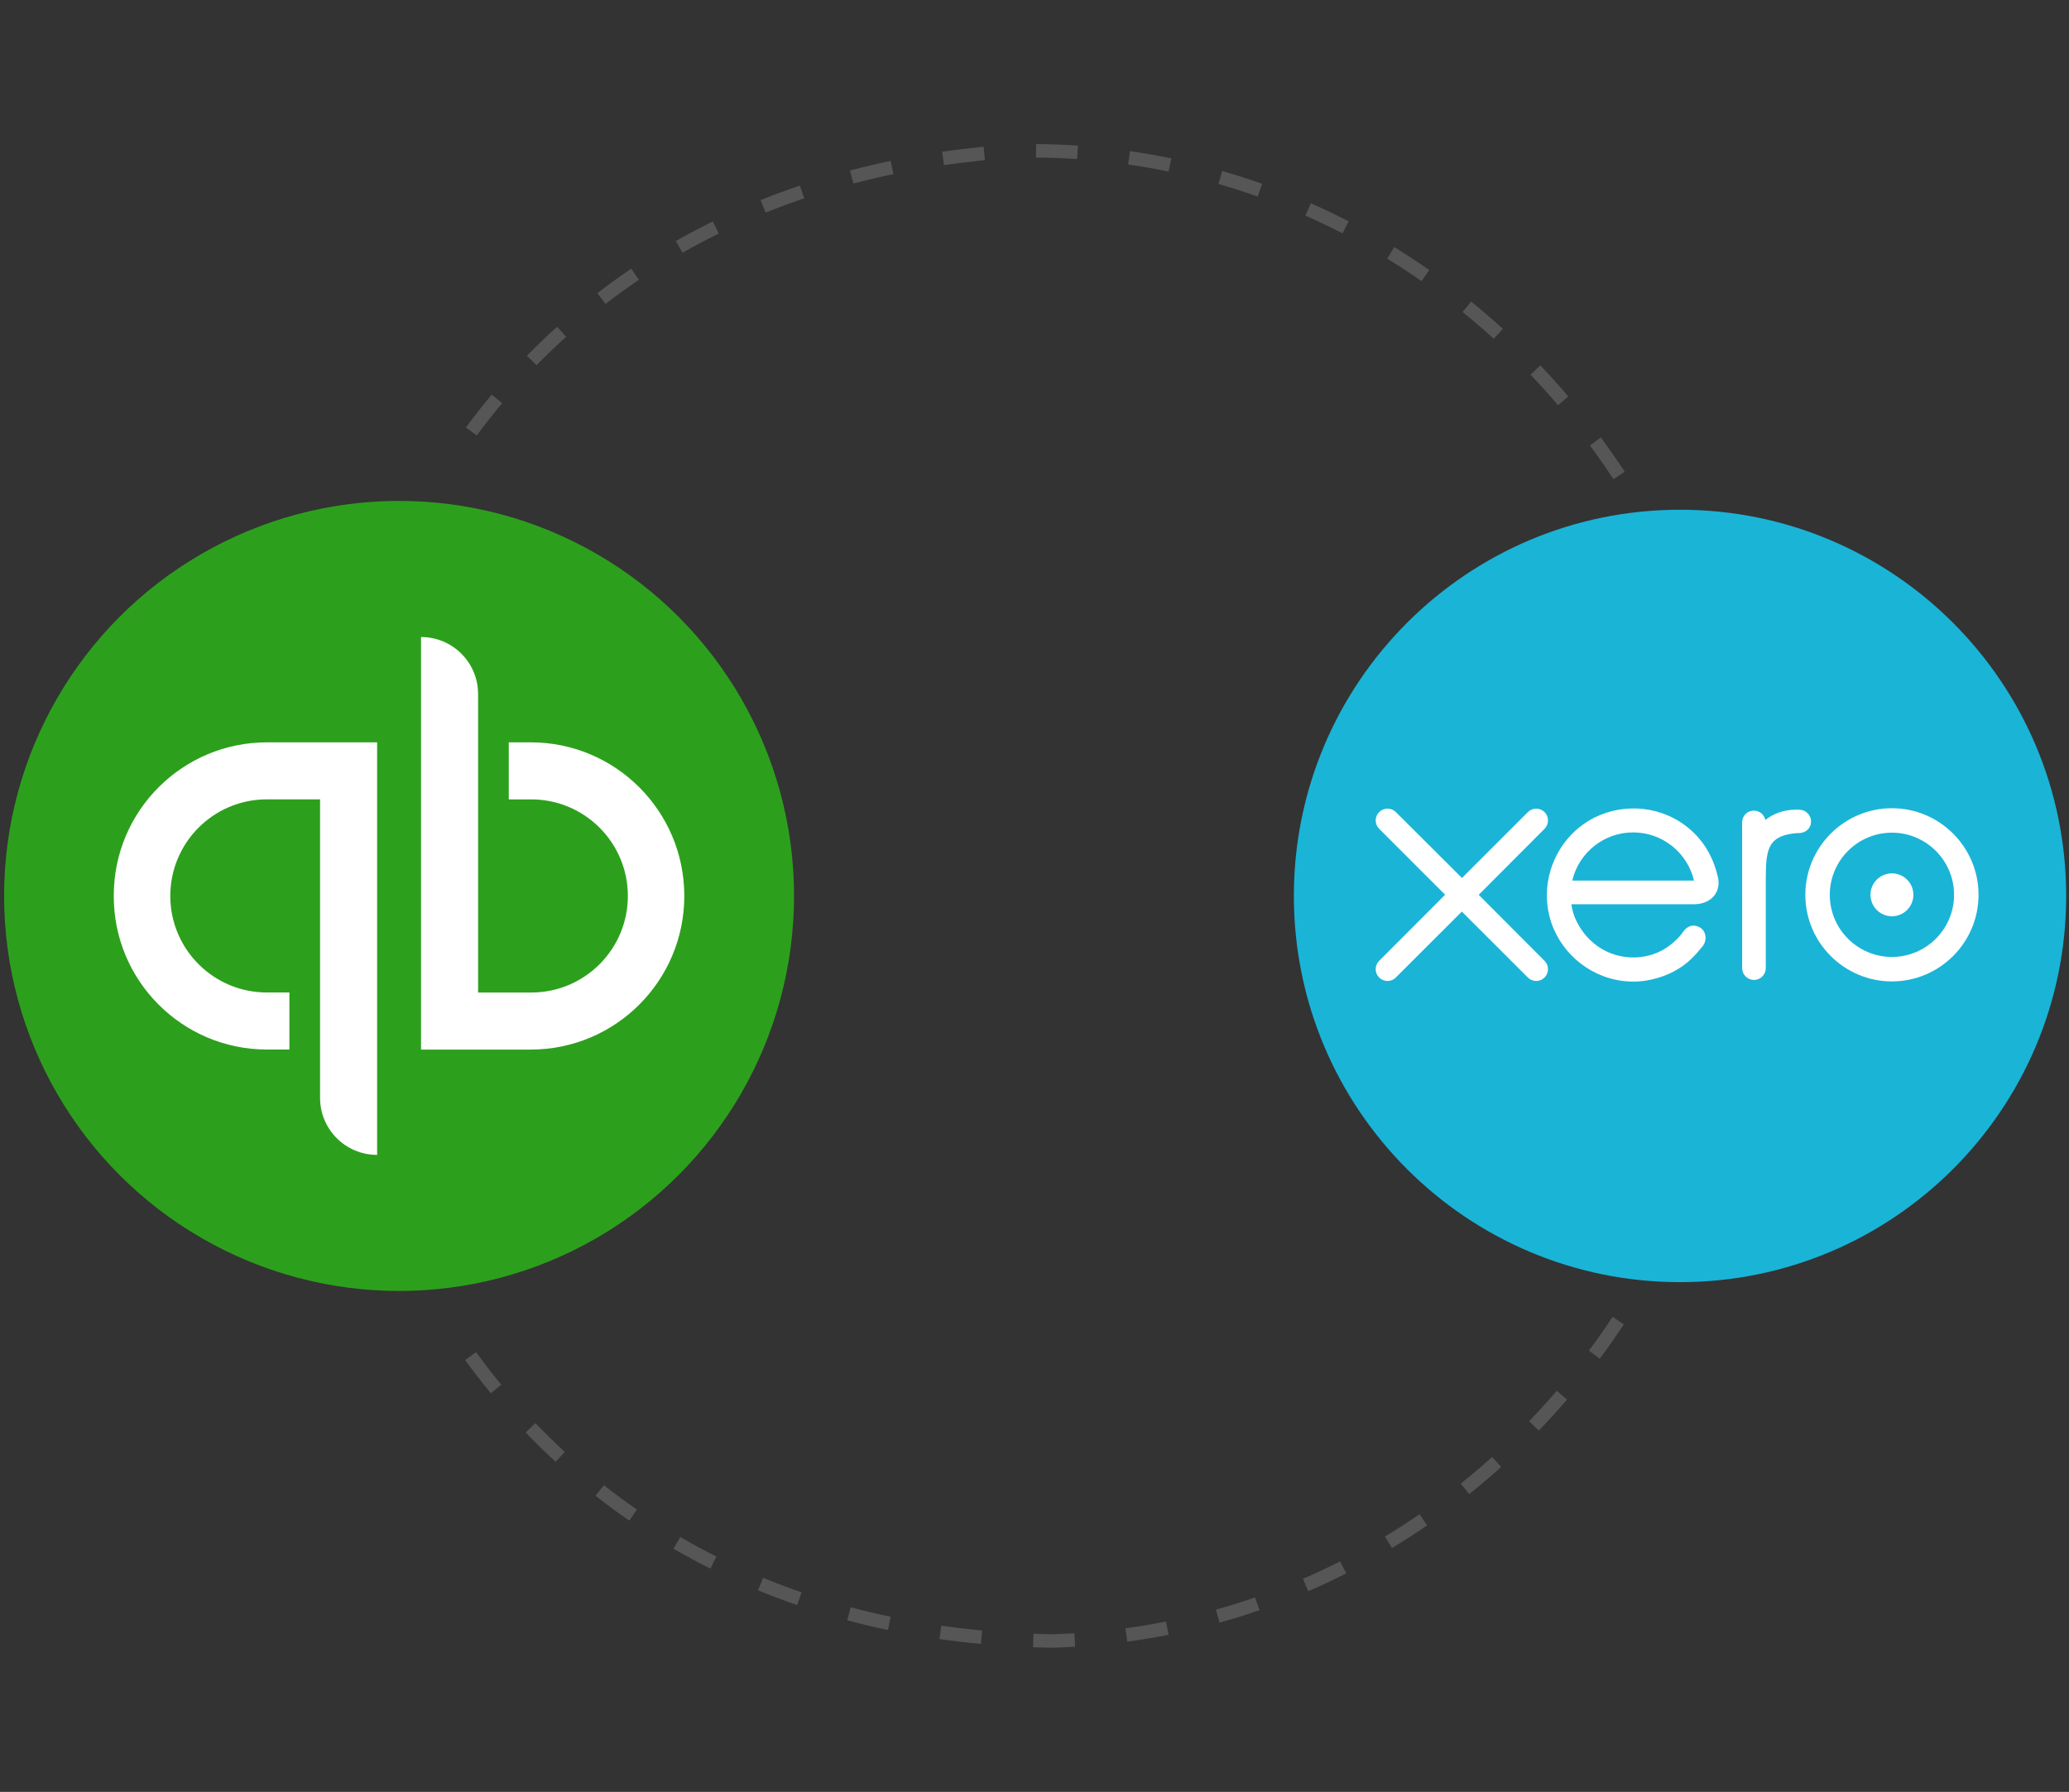
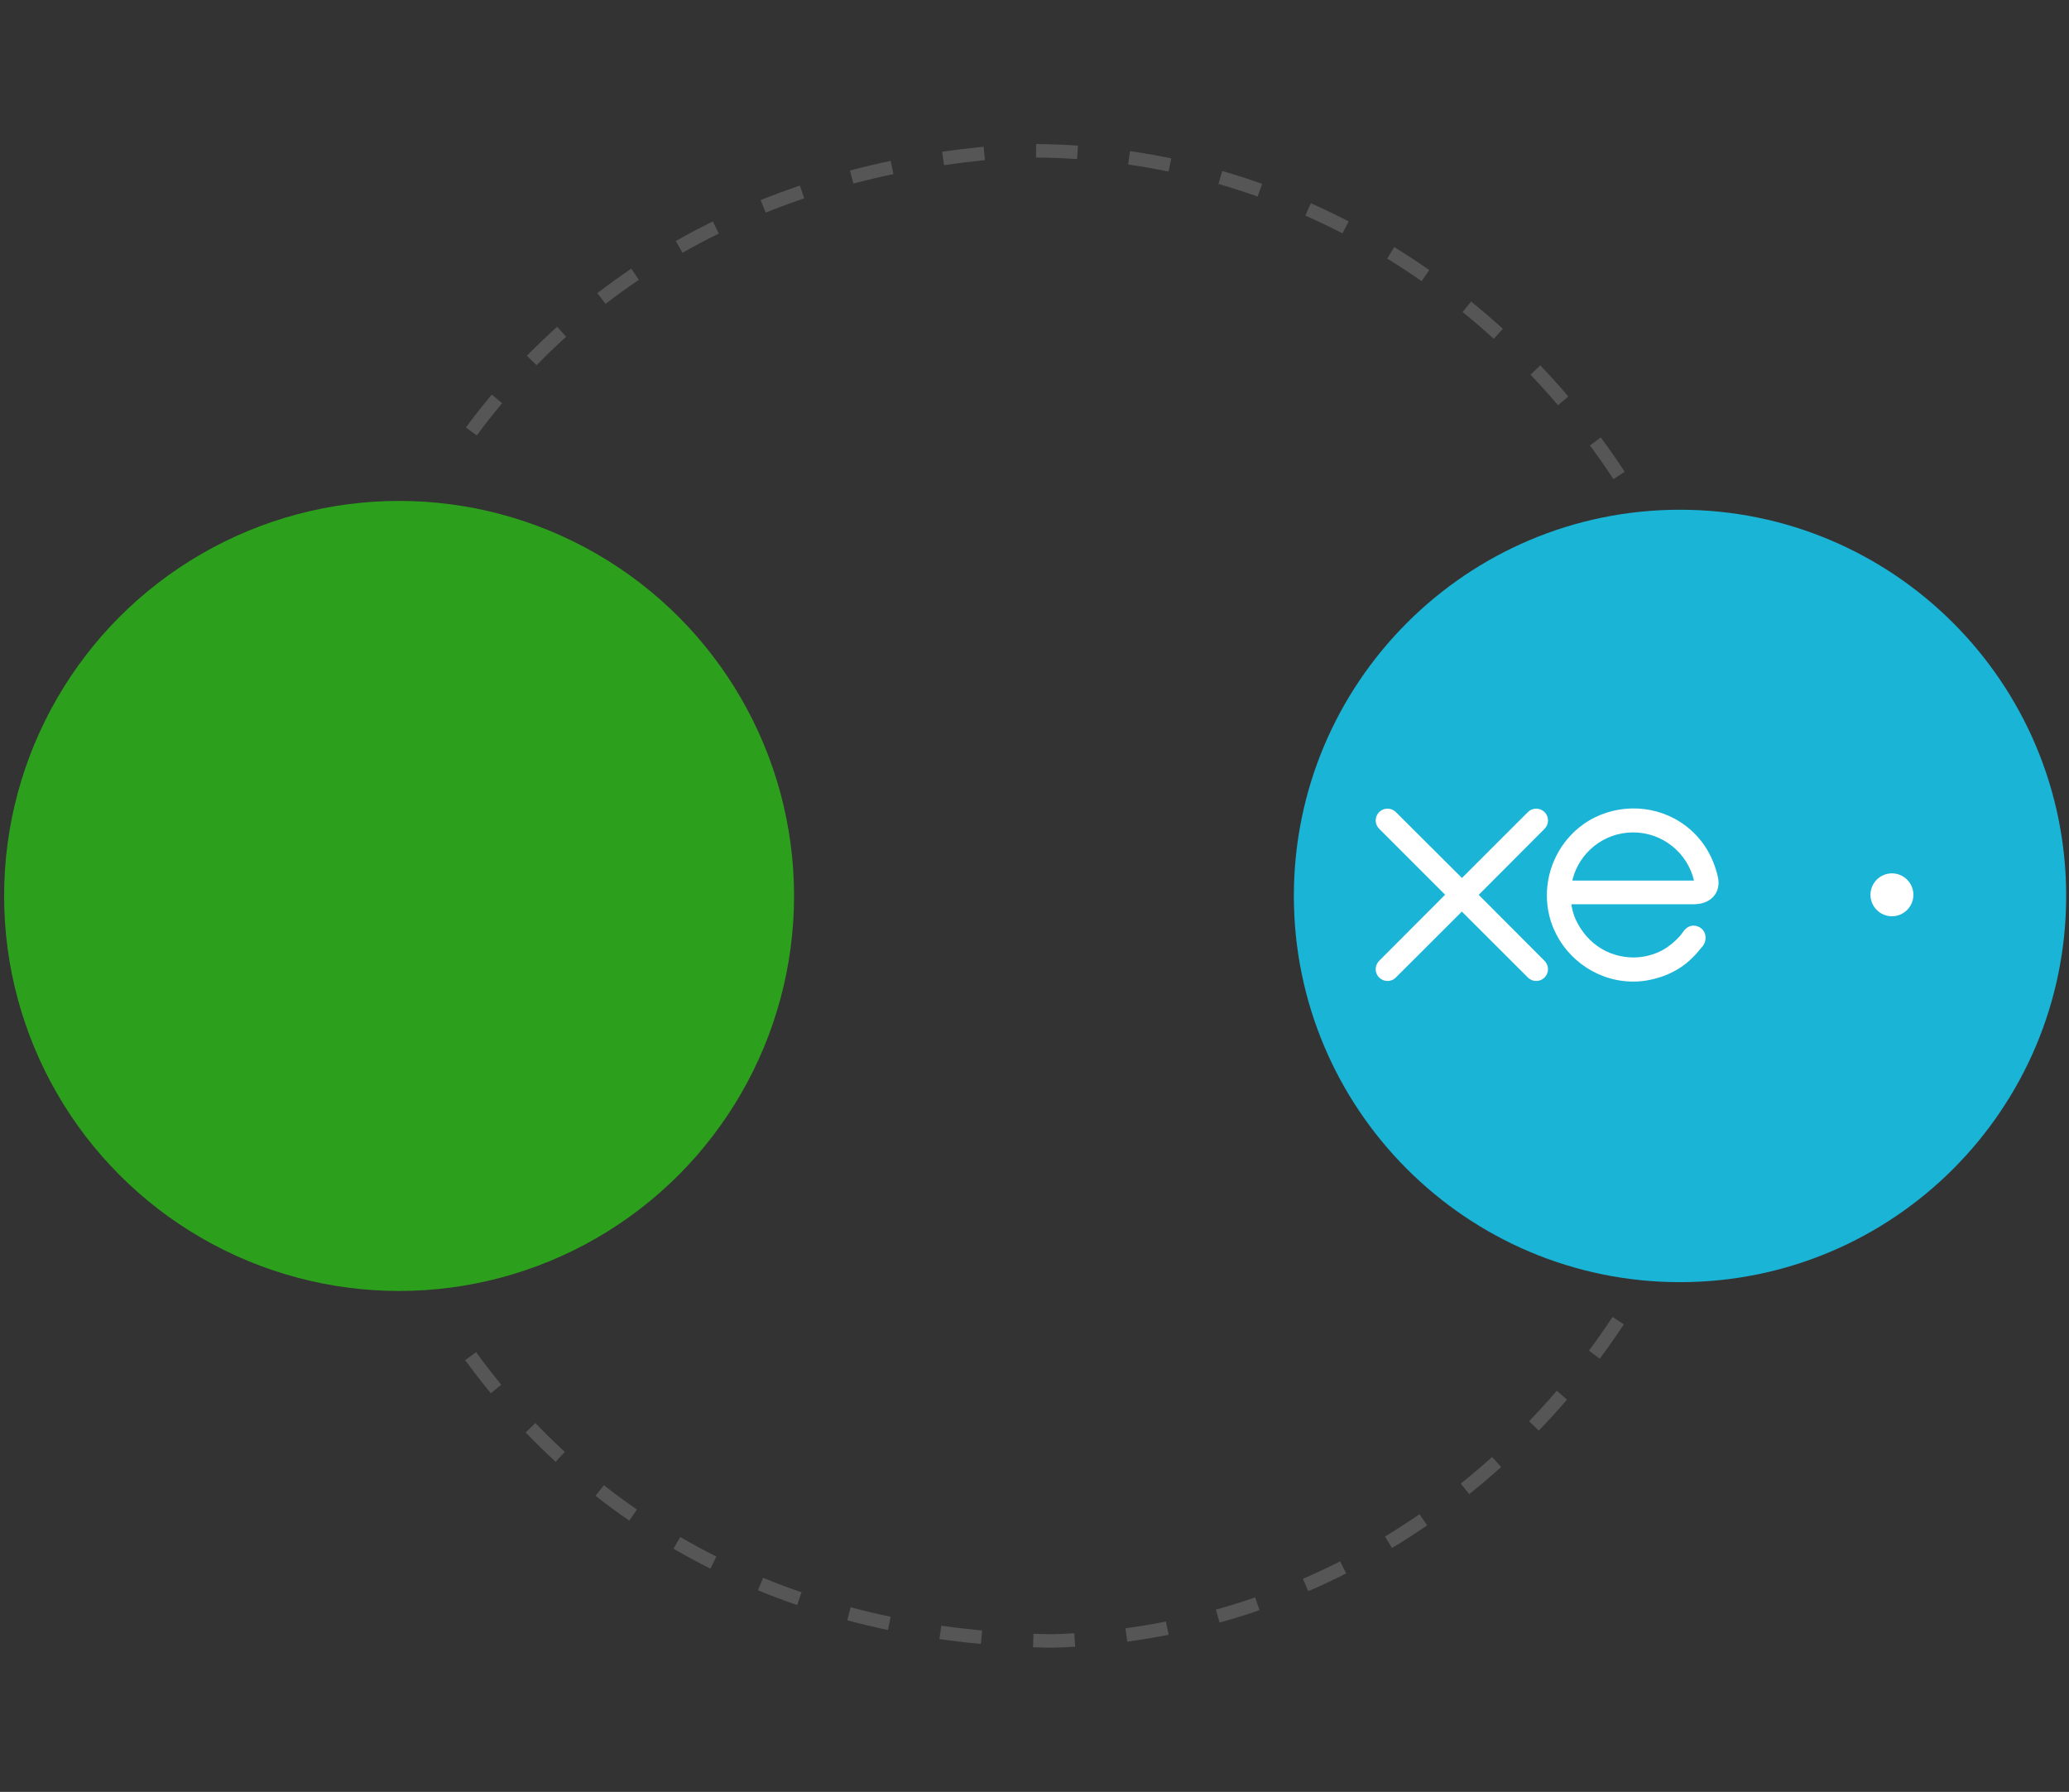
<svg xmlns="http://www.w3.org/2000/svg" width="199.336" height="172.615" viewBox="0 0 199.336 172.615">
  <rect x="0" y="0" width="199.336" height="172.615" fill="#333333" stroke="none" />
  <g id="a" />
  <g id="b">
    <g id="c">
      <path id="d" d="M161.86,123.511c20.547,0,37.204-16.657,37.204-37.204s-16.657-37.204-37.204-37.204-37.204,16.657-37.204,37.204,16.657,37.204,37.204,37.204" style="fill:#1ab4d7;" />
      <path id="e" d="M142.465,86.2l6.349-6.365c.21-.214,.328-.499,.328-.8,0-.628-.51-1.138-1.138-1.138-.306,0-.593,.12-.809,.339l-6.343,6.34-6.372-6.35c-.215-.212-.501-.329-.803-.329-.627,0-1.137,.51-1.137,1.137,0,.306,.122,.593,.341,.809l6.348,6.347-6.345,6.357c-.223,.22-.345,.507-.345,.815,0,.628,.51,1.137,1.137,1.137,.303,0,.589-.118,.803-.332l6.362-6.353,6.338,6.33c.225,.232,.515,.356,.824,.356,.627,0,1.137-.51,1.137-1.138,0-.303-.117-.587-.331-.802l-6.346-6.361Z" style="fill:#fff;" />
      <path id="f" d="M180.21,86.198c0,1.14,.927,2.067,2.068,2.067,1.139,0,2.066-.927,2.066-2.067s-.927-2.067-2.066-2.067c-1.141,0-2.068,.927-2.068,2.067" style="fill:#fff;" />
-       <path id="g" d="M176.289,86.199c0-3.301,2.685-5.987,5.987-5.987s5.986,2.686,5.986,5.987-2.686,5.985-5.986,5.985-5.987-2.685-5.987-5.985m-2.355,0c0,4.599,3.742,8.341,8.342,8.341s8.344-3.742,8.344-8.341-3.744-8.342-8.344-8.342-8.342,3.743-8.342,8.342" style="fill:#fff;" />
-       <path id="h" d="M173.342,77.999l-.35-.001c-1.051,0-2.064,.331-2.91,.984-.112-.51-.568-.894-1.111-.894-.625,0-1.127,.501-1.128,1.128l.004,14.05c.002,.625,.512,1.134,1.138,1.134s1.136-.508,1.137-1.135l.001-8.639c0-2.879,.263-4.042,2.73-4.35,.228-.028,.476-.024,.477-.024,.675-.023,1.155-.487,1.155-1.114,0-.627-.512-1.137-1.141-1.137" style="fill:#fff;" />
      <path id="i" d="M151.499,84.826c0-.031,.002-.064,.004-.096,.66-2.611,3.025-4.543,5.841-4.543,2.85,0,5.236,1.98,5.863,4.638h-11.708Zm14.037-.215c-.49-2.321-1.761-4.227-3.696-5.452-2.828-1.796-6.563-1.696-9.295,.246-2.228,1.585-3.515,4.179-3.515,6.85,0,.67,.081,1.346,.249,2.011,.842,3.31,3.687,5.816,7.08,6.231,1.007,.122,1.987,.064,3.001-.199,.872-.212,1.716-.566,2.493-1.064,.807-.519,1.481-1.203,2.134-2.022,.013-.015,.026-.028,.04-.044,.453-.562,.369-1.361-.129-1.743-.42-.322-1.125-.452-1.68,.258-.119,.17-.252,.345-.399,.519-.441,.487-.988,.96-1.644,1.326-.835,.446-1.785,.701-2.796,.706-3.309-.037-5.08-2.346-5.709-3.995-.11-.308-.195-.627-.254-.956-.008-.061-.013-.121-.016-.176,.684,0,11.874-.002,11.874-.002,1.628-.034,2.504-1.183,2.262-2.497" style="fill:#fff;" />
    </g>
    <g>
      <circle cx="38.449" cy="86.307" r="38.053" style="fill:#2ca01c;" />
-       <path d="M10.961,86.307c-.019,8.153,6.575,14.777,14.728,14.796h2.191v-5.495h-2.114c-5.138,.031-9.328-4.109-9.359-9.246-.031-5.138,4.109-9.328,9.246-9.359,.037-0,.075-0,.112,0h5.072v28.751c-.006,3.029,2.445,5.49,5.475,5.496h.022v-39.739h-10.569c-8.153-.023-14.781,6.568-14.804,14.72v.004c-.001,.024-.002,.048-.001,.072Zm40.17-14.796h-2.114v5.495h2.114c5.138-.031,9.328,4.109,9.359,9.246,.031,5.138-4.109,9.328-9.246,9.359-.037,0-.075,0-.112,0h-5.071v-28.748c.006-3.029-2.445-5.49-5.474-5.496h-.023v39.739h10.569c8.173-.001,14.797-6.628,14.796-14.8-.001-8.171-6.625-14.795-14.796-14.796v.001Z" style="fill:#fff;" />
    </g>
  </g>
  <g id="j">
    <path d="M101.335,158.726l-.042,.001c-.609-.009-1.189-.024-1.765-.044l.045-1.299c.568,.02,1.139,.035,1.714,.044,.725-.018,1.474-.05,2.22-.094l.077,1.297c-.747,.045-1.497,.077-2.25,.096Zm7.271-.583l-.175-1.288c1.304-.177,2.617-.396,3.904-.651l.253,1.275c-1.312,.26-2.652,.484-3.982,.664Zm-14.101,.219c-1.337-.125-2.683-.283-4-.471l.184-1.287c1.296,.185,2.62,.341,3.937,.464l-.121,1.294Zm22.99-2.052l-.349-1.252c1.266-.353,2.537-.749,3.777-1.179l.425,1.229c-1.266,.438-2.563,.842-3.854,1.202Zm-31.95,.709c-1.318-.277-2.638-.59-3.922-.933l.335-1.256c1.261,.336,2.558,.645,3.854,.916l-.267,1.273Zm-8.743-2.401c-1.277-.44-2.547-.918-3.775-1.423l.494-1.202c1.204,.495,2.45,.964,3.704,1.396l-.423,1.229Zm49.244-1.336l-.516-1.194c1.2-.518,2.404-1.083,3.58-1.679l.588,1.159c-1.2,.607-2.428,1.184-3.651,1.713Zm-57.608-2.175c-1.202-.603-2.397-1.248-3.551-1.919l.654-1.124c1.131,.657,2.302,1.29,3.48,1.881l-.582,1.162Zm65.67-1.983l-.672-1.113c1.123-.677,2.243-1.399,3.327-2.145l.736,1.072c-1.106,.76-2.247,1.495-3.392,2.186Zm-73.482-2.638c-1.106-.763-2.199-1.569-3.25-2.396l.804-1.021c1.03,.81,2.101,1.6,3.184,2.347l-.738,1.071Zm80.924-2.555l-.813-1.015c1.027-.822,2.043-1.685,3.021-2.564l.869,.967c-.995,.896-2.031,1.775-3.077,2.613Zm-88.016-3.112c-.981-.903-1.953-1.855-2.89-2.83l.938-.901c.918,.956,1.871,1.889,2.833,2.775l-.881,.956Zm94.721-3.008l-.936-.902c.908-.943,1.806-1.929,2.669-2.933l.985,.848c-.878,1.022-1.793,2.027-2.718,2.986Zm-100.965-3.596c-.851-1.033-1.684-2.108-2.474-3.194l1.052-.765c.775,1.065,1.591,2.119,2.425,3.133l-1.003,.826Zm106.836-3.331l-1.042-.777c.783-1.052,1.55-2.144,2.279-3.247l1.085,.717c-.743,1.123-1.523,2.235-2.321,3.307Zm1.318-84.728c-.721-1.098-1.482-2.19-2.261-3.247l1.045-.772c.794,1.076,1.569,2.188,2.303,3.305l-1.087,.714Zm-109.513-4.206l-1.045-.773c.8-1.082,1.64-2.147,2.495-3.167l.996,.836c-.838,.999-1.661,2.043-2.446,3.104Zm104.177-2.916c-.857-1.004-1.748-1.992-2.651-2.939l.941-.897c.919,.964,1.827,1.971,2.699,2.993l-.989,.843Zm-98.413-3.854l-.929-.909c.94-.961,1.92-1.902,2.912-2.797l.87,.966c-.973,.877-1.932,1.798-2.853,2.74Zm92.222-2.544c-.976-.887-1.986-1.756-3.003-2.579l.819-1.01c1.035,.839,2.064,1.723,3.059,2.627l-.875,.962Zm-85.572-3.364l-.794-1.03c1.054-.812,2.155-1.606,3.273-2.362l.728,1.077c-1.095,.741-2.175,1.52-3.208,2.316Zm78.615-2.191c-1.082-.754-2.197-1.484-3.313-2.169l.68-1.108c1.137,.699,2.273,1.442,3.376,2.211l-.743,1.067Zm-71.206-2.731l-.643-1.13c1.159-.66,2.359-1.294,3.567-1.888l.573,1.167c-1.184,.582-2.361,1.204-3.497,1.851Zm63.583-1.871c-1.172-.605-2.374-1.18-3.572-1.711l.526-1.188c1.222,.541,2.448,1.128,3.643,1.745l-.596,1.155Zm-55.568-1.996l-.486-1.206c1.236-.498,2.508-.969,3.782-1.4l.417,1.231c-1.25,.423-2.5,.886-3.712,1.375Zm47.398-1.548c-1.241-.442-2.511-.85-3.774-1.214l.36-1.249c1.288,.371,2.583,.788,3.849,1.238l-.435,1.225Zm-38.945-1.253l-.332-1.257c1.286-.34,2.605-.652,3.922-.927l.266,1.272c-1.295,.271-2.592,.578-3.856,.912Zm30.363-1.152c-1.282-.266-2.593-.496-3.898-.685l.186-1.286c1.331,.192,2.669,.427,3.976,.699l-.264,1.273Zm-21.629-.622l-.188-1.287c1.308-.191,2.653-.354,3.998-.486l.127,1.294c-1.324,.13-2.649,.292-3.938,.479Zm12.813-.583c-1.305-.088-2.636-.138-3.955-.147l.009-1.3c1.345,.01,2.702,.06,4.033,.15l-.088,1.296Z" style="fill:#565656;" />
  </g>
</svg>